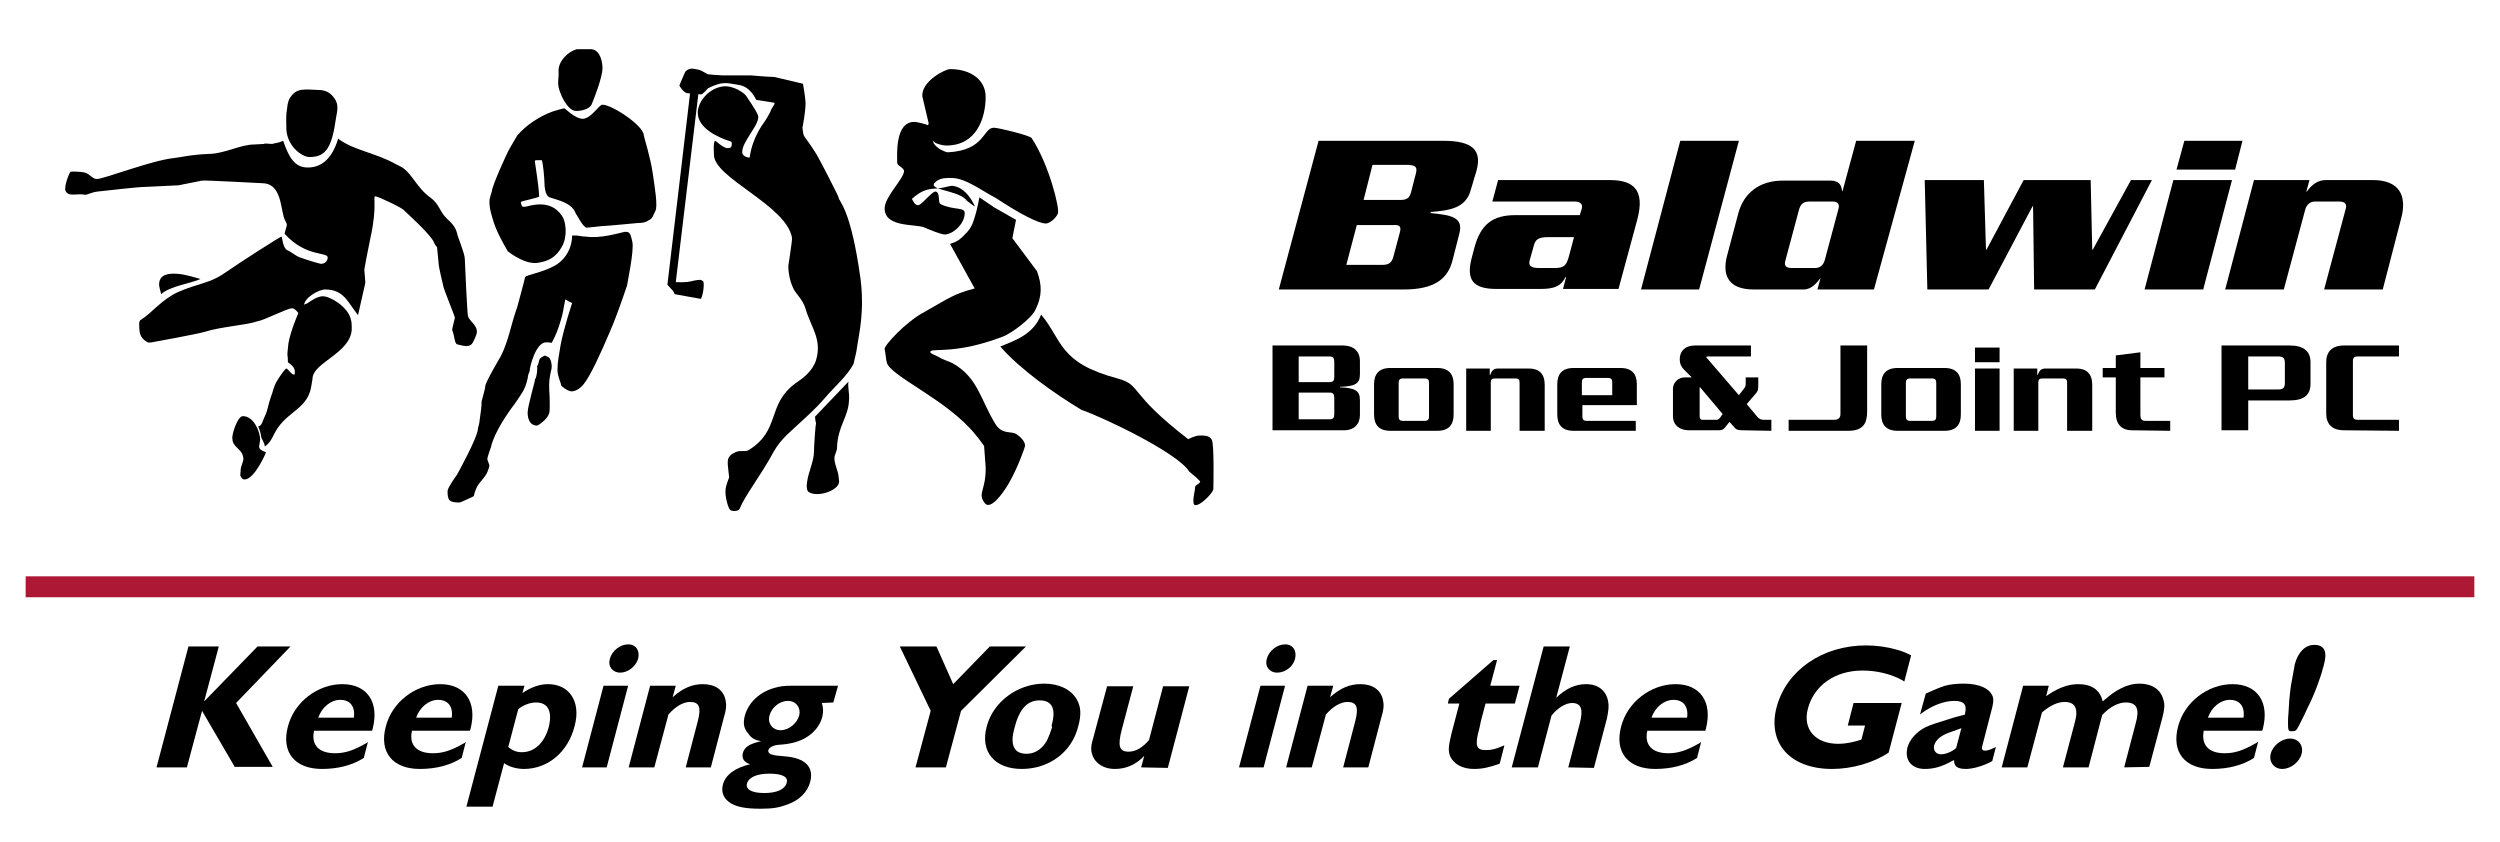
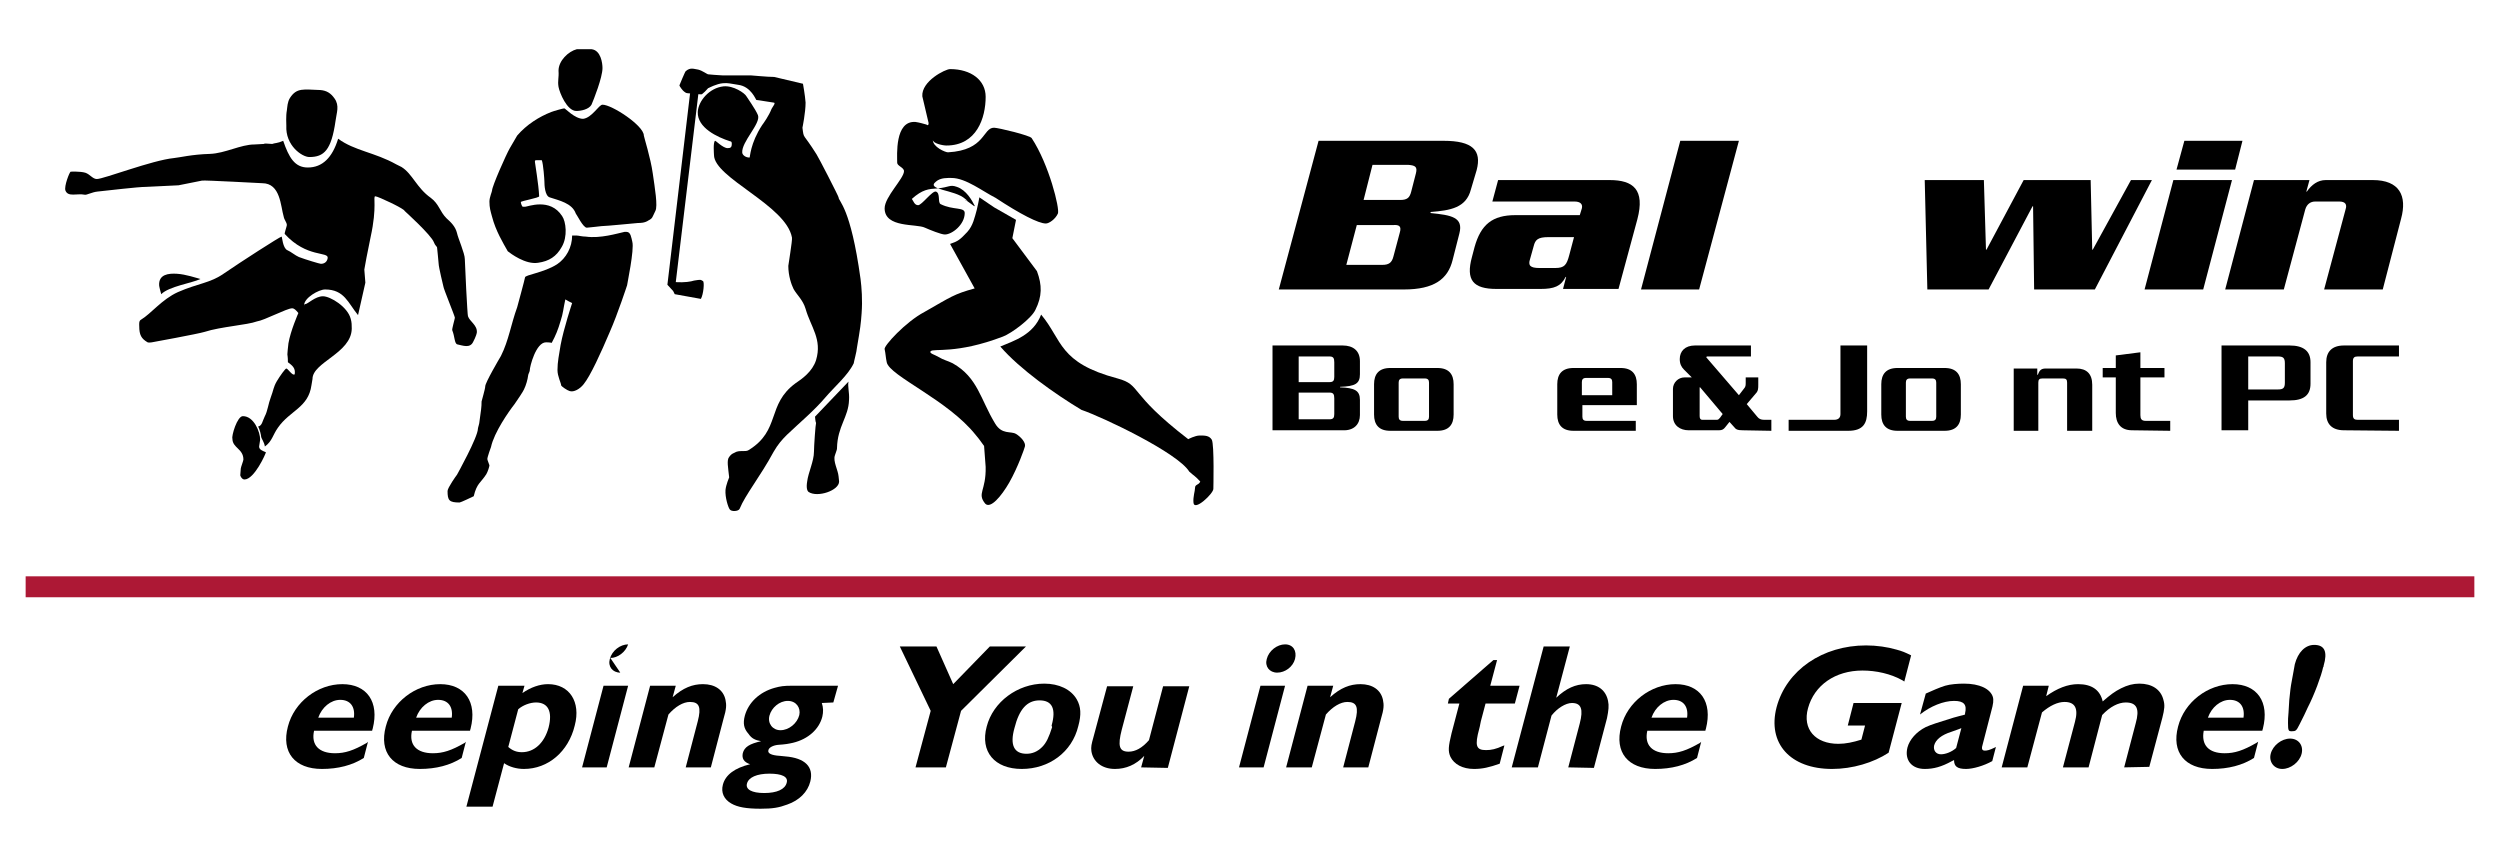
<svg xmlns="http://www.w3.org/2000/svg" id="Layer_1" viewBox="0 0 477.6 160.9">
  <defs>
    <style>.cls-1,.cls-2,.cls-3{stroke-width:0px;}.cls-2{fill:#ad1835;}.cls-3{fill-rule:evenodd;}</style>
  </defs>
-   <path class="cls-1" d="M44.9,146.6l-6.3-10.8-2.9,10.8h-5.8l6.1-23.1h5.8l-2.8,10.5,10.2-10.5h6.3l-10.4,10.8,7,12.2h-7.2v.1Z" />
  <path class="cls-1" d="M60,139.6c-.6,2.7.9,4.3,4,4.3,1.9,0,3.5-.5,6.1-2l.2-.2-.8,3.1c-2.2,1.4-4.9,2.1-8,2.1-5.2,0-7.8-3.2-6.5-8.1,1.2-4.7,5.7-8.1,10.4-8.1s7.1,3.4,5.8,8.5c0,.1-.1.2-.1.4h-11.1ZM65,133.7c-1.8,0-3.5,1.4-4.2,3.4h6.8c.3-2.1-.7-3.4-2.6-3.4Z" />
  <path class="cls-1" d="M78.7,139.6c-.6,2.7.9,4.3,4,4.3,1.9,0,3.5-.5,6.1-2l.2-.2-.8,3.1c-2.2,1.4-4.9,2.1-8,2.1-5.2,0-7.8-3.2-6.5-8.1,1.2-4.7,5.7-8.1,10.4-8.1s7.1,3.4,5.8,8.5c0,.1-.1.2-.1.4h-11.1ZM83.7,133.7c-1.8,0-3.5,1.4-4.2,3.4h6.8c.3-2.1-.7-3.4-2.6-3.4Z" />
  <path class="cls-1" d="M100.1,146.9c-1.4,0-2.8-.4-3.8-1.1l-2.2,8.3h-5l6.1-23.1h5l-.4,1.4c1.6-1.1,3.3-1.7,4.9-1.7,4.1,0,6.3,3.4,5.1,7.9-1.2,5-5.1,8.3-9.7,8.3ZM102.4,134.2c-1.1,0-2.5.5-3.4,1.3l-1.9,7.2c.8.7,1.6,1,2.6,1,2.4,0,4.3-1.8,5.1-4.7.8-3.1-.1-4.8-2.4-4.8Z" />
-   <path class="cls-1" d="M118.5,128.5c-1.5,0-2.4-1.2-2-2.6.4-1.6,2-2.8,3.5-2.8s2.3,1.2,1.9,2.8c-.5,1.5-2,2.6-3.4,2.6ZM111.2,146.6l4.1-15.6h4.7l-4.1,15.6h-4.7Z" />
+   <path class="cls-1" d="M118.5,128.5c-1.5,0-2.4-1.2-2-2.6.4-1.6,2-2.8,3.5-2.8c-.5,1.5-2,2.6-3.4,2.6ZM111.2,146.6l4.1-15.6h4.7l-4.1,15.6h-4.7Z" />
  <path class="cls-1" d="M131,146.6l2.3-8.8c.7-2.7.3-3.7-1.5-3.7-1.3,0-2.8.9-4.1,2.4l-2.7,10.1h-4.9l4.1-15.6h4.9l-.6,2.2c2-1.8,3.8-2.5,5.8-2.5,2.3,0,3.9,1.1,4.3,3,.2,1,.2,1.7-.4,3.7l-2.4,9.2h-4.8Z" />
  <path class="cls-1" d="M157,134.3c.3.9.3,1.7.1,2.6-.6,2.4-2.7,4.3-5.6,5-.9.2-1.4.3-2.9.4-.9.1-1.7.5-1.8,1-.2.6.5,1,2.2,1.1l1,.1c3.8.3,5.5,2,4.8,4.8-.5,2-2.1,3.6-4.4,4.4-1.6.6-2.8.8-5.1.8-2.7,0-4.4-.3-5.6-1-1.4-.8-2-2.1-1.6-3.6.5-1.9,2.3-3.2,5.2-3.9-1.2-.4-1.6-1.1-1.4-2.1.3-1.2,1.3-1.8,3.5-2.3-1.1-.2-1.8-.5-2.4-1.4-.9-1-1.1-2-.7-3.5.7-2.5,2.8-4.5,5.7-5.3,1.1-.3,1.7-.4,3.4-.4h8.7l-.9,3.2-2.2.1h0ZM147,147.8c-2.4,0-4,.7-4.3,1.9-.3,1.1.9,1.8,3.3,1.8s4-.7,4.3-2c.3-1.1-.9-1.7-3.3-1.7ZM150.5,133.9c-1.6,0-3.1,1.3-3.5,2.8s.6,2.8,2.1,2.8c1.6,0,3.2-1.3,3.6-2.9.3-1.4-.6-2.7-2.2-2.7Z" />
  <path class="cls-1" d="M183.6,135.8l-2.9,10.8h-5.8l2.9-10.8-5.9-12.3h7l3.2,7.2,7-7.2h6.9l-12.4,12.3Z" />
  <path class="cls-1" d="M195.2,146.9c-5.2,0-8-3.3-6.7-8.1,1.2-4.7,5.9-8.2,11-8.2,2.8,0,5.1,1.1,6.2,3,.8,1.4.9,2.9.3,5.1-1.2,5-5.6,8.2-10.8,8.2ZM200.9,138.6c.9-3.2.1-4.8-2.3-4.8s-3.9,1.7-4.8,5.3c-.9,3.2-.1,4.9,2.3,4.9,1.1,0,2.1-.4,3-1.3.8-.8,1.3-1.9,1.9-3.8-.1-.2-.1-.3-.1-.3Z" />
  <path class="cls-1" d="M218,146.6l.6-2.2c-1.6,1.7-3.5,2.5-5.6,2.5-2.5,0-4.2-1.4-4.5-3.4-.1-.8,0-1.3.4-2.7l2.6-9.7h5l-2.2,8.3c-.8,3.1-.5,4.2,1.3,4.2,1.3,0,2.6-.7,3.9-2.2l2.7-10.3h5l-4.1,15.6-5.1-.1h0Z" />
  <path class="cls-1" d="M244,128.5c-1.5,0-2.4-1.2-2-2.6.4-1.6,2-2.8,3.5-2.8s2.3,1.2,1.9,2.8c-.4,1.5-1.9,2.6-3.4,2.6ZM236.7,146.6l4.1-15.6h4.7l-4.1,15.6h-4.7Z" />
  <path class="cls-1" d="M256.6,146.6l2.3-8.8c.7-2.7.3-3.7-1.5-3.7-1.3,0-2.8.9-4.1,2.4l-2.7,10.1h-4.9l4.1-15.6h4.9l-.6,2.2c2-1.8,3.8-2.5,5.8-2.5,2.3,0,3.9,1.1,4.3,3,.2,1,.2,1.7-.4,3.7l-2.4,9.2h-4.8Z" />
  <path class="cls-1" d="M281.6,146.9c-2.2,0-3.8-.9-4.5-2.3-.5-1.1-.4-2,.2-4.5l1.5-5.7h-2.2l.2-.9,8.5-7.4h.7l-1.3,4.9h5.6l-.9,3.4h-5.6l-.9,3.4c0,.1-.1.4-.2,1,0,.1-.1.3-.1.4-.9,3.3-.6,4.1,1.3,4.1,1,0,1.9-.2,3.2-.8.1,0,.2-.1.3-.1l-.9,3.5c-2,.7-3.3,1-4.9,1Z" />
  <path class="cls-1" d="M299.6,146.6l2.2-8.4c.7-2.7.3-3.9-1.5-3.9-1.2,0-2.8,1-3.9,2.4l-2.6,9.9h-5l6.1-23.1h5l-2.6,9.8c1.9-1.8,3.7-2.6,5.7-2.6,2.3,0,3.8,1.2,4.2,3.2.2.9.1,1.8-.2,3.3l-2.5,9.5-4.9-.1h0Z" />
  <path class="cls-1" d="M314.7,139.6c-.6,2.7.9,4.3,4,4.3,1.9,0,3.5-.5,6.1-2l.2-.2-.8,3.1c-2.2,1.4-4.9,2.1-8,2.1-5.2,0-7.8-3.2-6.5-8.1,1.2-4.7,5.7-8.1,10.4-8.1s7.1,3.4,5.8,8.5c0,.1-.1.2-.1.4h-11.1ZM319.7,133.7c-1.8,0-3.5,1.4-4.2,3.4h6.8c.3-2.1-.7-3.4-2.6-3.4Z" />
  <path class="cls-1" d="M350,146.9c-8,0-12.4-4.9-10.6-11.8,1.9-7.1,8.8-11.8,17.1-11.8,2,0,4.1.3,5.8.8,1.1.3,1.6.5,2.8,1.1l-1.3,5-.3-.2c-2.3-1.3-5.1-1.9-7.7-1.9-5.2,0-9.2,2.8-10.4,7.2-1.1,4,1.4,6.8,5.8,6.8,1.4,0,2.8-.3,4.4-.8l.7-2.7h-3.3l1.1-4.3h9.2l-2.5,9.5c-2.9,1.9-6.9,3.1-10.8,3.1Z" />
  <path class="cls-1" d="M375.6,146.9c-1.7,0-2.3-.5-2.3-1.7l-.4.2c-2,1.1-3.5,1.5-5.2,1.5-2.5,0-3.9-1.7-3.3-4.1.4-1.5,1.7-3,3.5-3.9,1.1-.5,2.1-.8,5.3-1.8l1.1-.3.8-.2.3-.1v-.2c.4-1.7-.2-2.4-2.1-2.4-2,0-4.5,1-6.5,2.6l1.1-4c1.1-.5,2.7-1.2,3.7-1.5s2.5-.4,3.6-.4c3,0,5,1,5.5,2.5.2.6.1,1.4-.3,2.8l-1.6,6.2c-.3.9-.2,1.3.4,1.3.4,0,.9-.1,1.9-.6l.2-.1-.7,2.7c-1.6.9-3.7,1.5-5,1.5ZM374.7,139.1l-.5.2-1.4.5c-1.9.6-3,1.5-3.3,2.6-.2.9.3,1.7,1.3,1.7.8,0,2-.4,2.9-1.2l1-3.8Z" />
  <path class="cls-1" d="M405.8,146.6l2.2-8.4c.8-2.8.2-4-1.9-4-1.4,0-3,.8-4.5,2.4l-2.6,10h-4.9l2.3-8.7c.7-2.6,0-3.8-2-3.8-1.3,0-2.8.7-4.3,2l-2.8,10.5h-4.9l4.1-15.6h4.9l-.5,2c2.1-1.5,4.1-2.3,6.1-2.3,2.6,0,4.2,1.1,4.7,3.3,1.5-1.3,2.3-1.9,3.5-2.5s2.3-.9,3.5-.9c2.4,0,4.1,1.1,4.6,3.1.3,1,.2,1.8-.2,3.4l-2.5,9.4-4.8.1h0Z" />
  <path class="cls-1" d="M421,139.6c-.5,2.7.9,4.3,4,4.3,1.9,0,3.5-.5,6.1-2l.3-.2-.8,3.1c-2.2,1.4-4.9,2.1-8,2.1-5.2,0-7.8-3.2-6.5-8.1,1.2-4.7,5.7-8.1,10.4-8.1s7.1,3.4,5.8,8.5c0,.1-.1.2-.1.4h-11.2ZM426,133.7c-1.8,0-3.5,1.4-4.2,3.4h6.8c.3-2.1-.7-3.4-2.6-3.4Z" />
  <path class="cls-1" d="M436,146.9c-1.6,0-2.6-1.4-2.2-2.9.4-1.6,2.1-2.9,3.7-2.9s2.6,1.3,2.2,2.9c-.4,1.6-2.1,2.9-3.7,2.9ZM440.9,135.1c-.2.4-.4.9-.7,1.5-.4.8-.7,1.4-.9,1.8-.6,1.2-.7,1.3-1.5,1.3-.6,0-.7-.1-.7-1.6,0-.4,0-1.1.1-2,.1-1.2.1-2.2.2-2.9.1-1,.2-2,.4-3,.2-1.2.5-2.6.6-3.3.6-2.3,2-3.7,3.7-3.7,2,0,2.6,1.3,1.8,4,0,.1,0,.2-.1.3-.3,1.5-1.7,5.3-2.9,7.6Z" />
  <path class="cls-3" d="M181.5,13.2c4,0,6.8,2.1,6.8,5.3,0,4-1.7,9.3-7.5,9.3-.7,0-2.6-.4-2.6-1.1,0,1.4,2.4,2.4,2.9,2.4,7.2-.4,6.6-4.7,8.8-4.7.8,0,7,1.5,7.2,2,3.3,5,5.4,13.5,5,14.4-.5,1.1-1.7,1.9-2.3,1.9-1.4,0-4.9-1.8-9.6-4.9-2.4-1.2-5.7-3.8-8.4-3.8-.7,0-2.1-.1-3,.7-2,1.6,3.6,1.5,5.6,3.3,1.4,1.2-.1-.2.1.4-.5-.8,2,1.5,1.7.9-.5-1-1.6-3-3.4-3.6-1.4-.5-1.4.1-3.8.3-1.6.1-2.8.2-4.8,2,.3.4.5,1.2,1.2,1.2s2.7-2.8,3.4-2.6c.9.3.3,2.1.9,2.4,2.4,1.2,4.6.5,4.6,1.7,0,2.2-2.4,4.1-3.8,4.1-.7,0-2.9-.9-3.8-1.3-1.6-.8-7.7.1-7.7-3.7,0-2.2,3.7-5.7,3.7-7.1,0-.7-1.3-1-1.3-1.6,0-1.4-.5-8.1,3.5-7.8.7.1,1.4.3,2.1.5,0,0,.4.4.4-.3l-1.2-5.1c-.2-2.9,4.4-5.2,5.3-5.2h0Z" />
  <path class="cls-1" d="M186.2,55.1l-4.7-8.5c1.5-.5,1.9-.8,3.3-2.3,1.1-1.2,1.4-2.8,1.8-4.2.2-.8.4-1.9.5-2.4l2.8,1.9,4.2,2.4-.7,3.5,4.7,6.3c1,2.7,1,4.8-.3,7.4-.8,1.7-4.6,4.5-6.2,5.1-8.9,3.4-13.3,2.2-13.8,2.8-.4.4.9.7,1.5,1.1,1,.6,1.7.7,2.7,1.2,4.8,2.7,5.3,6.9,8.1,11.5,1.3,2.2,3,1.4,4,2s1.9,1.7,1.7,2.4c-.1.4-1.3,3.9-3,6.9-1.5,2.6-3.6,5.1-4.6,4-1.6-2,.2-2.4.1-7l-.3-4c-.6-.8-.9-1.3-1.6-2.1-5.3-6.7-16.5-11.3-17-13.9-.2-.9-.2-1.6-.4-2.5-.2-.6,4-5.2,7.6-7.1,5.1-2.9,5.6-3.4,9.6-4.5h0Z" />
  <path class="cls-1" d="M198.9,60.1c4.1,4.9,3.3,9.2,14.6,12.2,4.7,1.3,1.8,2.6,13.5,11.6,0,0,1.3-.7,2.2-.7,1,0,1.8,0,2.3.8.5.9.3,9.4.3,9.4,0,.9-3.7,4.4-3.8,2.6-.1-1.1.3-2.2.3-2.8,0-.7.7-.5,1-1.2-1-1.1-1.1-1-2.1-1.9-2.2-3.6-16.5-10.4-20.6-11.8-5-3-11.8-7.8-15.5-12.1,2.6-1.1,6.3-2.2,7.8-6.1h0Z" />
  <path class="cls-1" d="M162.1,72.9c-.2.9.2,2.1.1,3.5-.1,3.3-2.2,5-2.3,9.2,0,.2,0,.3-.4,1.4s.6,2.8.7,4c.1,1.1.1.8.1,1,0,1.7-4.1,3.1-5.8,2-.3-.2-.5-.8-.3-2,.2-1.7,1.3-3.9,1.3-5.7,0-1,.3-5.3.4-5.5-.1-.1-.2-1.1-.2-1.2l6.4-6.7h0Z" />
  <path class="cls-1" d="M133.4,13.3c.8.2,1.7.9,1.9.9,0,0,2.1.2,2.7.2h5.4c.2,0,3.2.3,4.5.3l5.5,1.3s.4,2.2.5,3.6c0,1.9-.6,4.8-.6,4.8.3,2.3,0,.8,2.7,5.1.4.6,4.2,8,4.2,8.2,0,.8,2.3,1.8,4.2,15.6.2,1.6.4,4,.2,6.6-.1,1.7-.4,3.7-.5,4.2-.1.8-.4,2.2-.4,2.4,0,.5-.6,2.7-.6,2.9-1.1,2.3-3.6,4.4-5.4,6.5-2.2,2.6-5,4.9-7.4,7.2-.9.9-1.7,1.8-2.5,3.2-2.6,4.8-5.4,8.2-6.5,10.9-.2.5-1.6.6-1.9.1-.3-.4-.9-2.3-.8-3.7.1-1,.7-2.4.7-2.4-.2-1.9-.5-3.3,0-3.9.3-.4.5-.6,1-.8.9-.6,2.1-.1,2.7-.5,6.2-3.8,3.4-8.7,9-12.8,1.2-.8,3.2-2.2,3.9-4.4,1.2-4-1-6.3-2-9.8-.5-1.7-1.7-2.7-2.3-3.8-.4-.8-1-2.5-1-4.4,0-.2.8-4.9.7-5.4-1.1-6.2-14.9-11.4-14.9-15.8,0-.2-.2-2.4.2-2.7.1-.1,1.5,1.4,2.4,1.4.5,0,.8-.1.8-.8,0-.2,0-.5-.3-.5-2.5-.8-6.3-2.6-6.2-5.6.1-2.1,2.2-4.6,4.9-4.9,1.9-.2,4.1,1.3,4.4,1.9.1.2,1.7,2.4,2.2,3.6.6,1.6-3.2,5.1-3,7.2.1.5.7.9,1.4.9.1,0,.1-2.7,2.4-6.2.3-.4,1.3-1.8,1.8-3.1.2-.4.9-1.2.4-1.2-.2,0-3-.5-3.3-.5-.1,0-1-2.6-3.5-2.9-1.4-.2-1.9-.4-2.9-.3-1.2.1-2.7.9-2.7.9-.2,0-.4.5-1.3,1.2-.2.1-2.6-.2-2.8-.2s-.5-.2-.6-.3c-.2-.1-.9-1-.9-1.2,0,0,1.1-2.7,1.2-2.7.9-.8,1.6-.4,2.4-.3h0Z" />
  <path class="cls-1" d="M132,16.4l-4.5,38,1.1,1.2.3.6,5,.9c.5-.9.7-3.2.4-3.4-.5-.3-.4-.3-1.7-.1-.6.2-1.8.4-3.5.3l4.5-37.5h-1.6Z" />
  <path class="cls-1" d="M46.4,79.5c2.1,0,3.3,3,3.3,4.5,0,.2-.2,1.1-.2,1.3,0,.6.6.8,1.3,1.1,0,.2-2.2,5.2-4.1,5.2-.5,0-.8-.7-.8-.8,0-.2.1-1.1.1-1.3s.5-1.5.5-1.7c0-2.1-2.1-2.2-2.1-4-.2-.5.9-4.3,2-4.3h0Z" />
  <path class="cls-1" d="M33.8,52.3c1.7.1,3.7.8,4.5,1-1.7.8-6,1.4-7.5,2.9-.1-.3-.4-1.5-.4-1.7-.1-2.1,1.8-2.3,3.4-2.2h0Z" />
  <path class="cls-3" d="M64.6,26.5c3.1,2.3,7,2.6,11.1,4.9l1,.5c2.1,1.3,2.9,4,5.6,5.9,1.6,1.2,1.7,2.6,3,3.9.9.8,1.7,1.6,2,2.8.2,1,1.5,3.9,1.5,5,0,.7.5,10.9.6,10.9.3,1,1.8,1.7,1.7,3.1-.1.7-.7,1.8-.7,1.8-.6,1.3-2,.7-3,.5-.6-.1-.5-1.5-1-2.7-.1-.2.5-2.2.5-2.4,0-.3-2.2-5.6-2.2-6,0,0-.9-3.7-.9-4.3,0-.2-.3-3.1-.3-3.1,0-.2-.4-.4-.6-1-.5-1.4-5.6-6-5.6-6,0-.4-5.1-2.8-5.6-2.8s.4,1.9-.9,7.8c-.5,2.4-1.2,6-1.2,6.2s.2,2.3.2,2.5l-1.4,6.2c-1.9-2.3-2.6-4.9-6.3-4.9-1.2,0-4,1.6-4,3,0,.6-.1-.2.2-.2.5,0,1.9-1.5,3.4-1.5,1.4,0,4.7,2,5.3,4.3.2.7.2,1.2.2,1.9-.1,4.7-7.5,6.4-7.5,9.6,0,.2-.2,1-.2,1.2-.6,4.3-4.1,4.8-6.4,8.1-1,1.4-1.1,2.6-2.5,3.6-.1-.8-.7-1.6-.7-1.8,0-.3-.3-1.6-.6-2,.8-.2.8-1,1.3-2,.5-.9.7-2.5,1.1-3.5.6-1.6.5-2,1.2-3.2.6-1,1.6-2.4,1.8-2.4.3,0,1.2,1.5,1.6,1.1.2-1.2-.5-1.7-1.3-2.3,0-1.1-.1-1.3-.1-1.5s.1-1.3.2-2.1c.4-2.4,1.9-5.8,1.9-5.8-.5-.6-.8-.9-1.2-.9-1,0-5.3,2.3-6.7,2.5-1.9.7-6.9,1-10,2-1.3.4-10.1,2-10.1,2-.2,0-.5.1-.8,0-1.2-.7-1.6-1.4-1.6-3.1,0-.2-.1-1,.3-1.2,2-1.2,4-3.9,7.1-5.3,3.9-1.7,6.1-1.7,8.7-3.5,3.2-2.2,10.8-7.1,11.1-7.1.1,0,.2,2.2,1.1,2.6.7.3,1.5,1,2.2,1.3,1.3.5,4,1.3,4.2,1.3.7,0,1.2-.4,1.3-1.1.2-1.3-4,0-8.2-4.6-.1-.1.4-1.5.4-1.7,0-.5-.5-1-.6-1.6-.6-2-.6-6.4-4.1-6.4-.2,0-11-.6-11.5-.5l-4.5.9-6.2.3c-1.6,0-7.3.7-9.3.9-1,.1-2.1.7-2.4.6-1.5-.3-3.2.5-3.7-.8-.3-.8.8-3.6,1-3.6,0,0,1.8-.1,2.8.2.9.3,1.4,1.2,2.2,1.2,1.3,0,10.6-3.6,14.7-4,1.1-.1,3.4-.7,6.9-.8,2.9-.1,5.9-1.8,8.5-1.8.2,0,1.5-.1,1.8-.1.1-.1.4-.1,1.6,0,.5-.2,1-.1,2.1-.6,1.1,3.2,2.2,5.1,4.7,5.1,2.8,0,4.7-1.9,5.8-5.5h0Z" />
  <path class="cls-1" d="M61.2,17.2c1.2.1,2,.6,2.7,1.6,1,1.4.4,2.7.2,4.3-.8,5.6-2.2,6.9-5,6.9-1.4,0-4.6-2.2-4.4-6,0-.2-.1-1.9.1-2.9.1-.7.1-1.6.6-2.4,1.3-2,2.6-1.6,5.8-1.5h0Z" />
  <path class="cls-1" d="M110.2,9.4h2.8c1.8.2,2.1,2.7,2.1,3.6,0,1.8-1.7,6.1-2.1,7-.5.9-2,1.2-2.9,1.2-1.8,0-3.2-3.5-3.4-4.6-.2-1.2.1-1.7,0-3.1,0-1.9,1.9-3.7,3.5-4.1h0Z" />
-   <path class="cls-1" d="M103.4,68.3c.9-.6.7-.3,1.1-.2.8.2.9,1.5.9,2,0,.4-.3,1.3-.4,2.2-.2,1.4,0,3.5,0,3.5,0,.7.1,2.7-.1,3.2-.4,1.2-2.1,2.3-2.3,2.3-1.5,0-1.8-1.5-1.8-2.5,0-1.2,1.5-6.2,1.4-6.3.4-.5.5-2.4.4-2.5.5-.8.2-1.3.8-1.7h0Z" />
  <path class="cls-1" d="M115.1,20c1.8,0,7.9,4,7.9,5.9,0,.2,1.3,4.3,1.7,7.2.4,2.8,1,6.3.5,7.2-.6,1.2-.5,1.4-1.3,1.8-.7.5-1.6.5-2,.5-.2,0-6.1.6-7,.6,0,0-2.6.3-2.8.3-.7,0-1.9-2.5-2.1-2.7-.7-2-3.2-2.5-5-3.1-.9-.3-1-2.3-1-3.1,0-.2-.2-3.3-.5-4h-1c-.4,0-.3.2-.3.4s.7,4.2.8,6.5c0,.3-3.5.9-3.5,1.1s.2.9.4.9h.4c.5,0,4.8-1.8,7.1,1.8.7,1,1.1,3.9-.1,5.9-1,1.8-2.4,2.7-4.5,3-2.4.4-5.3-1.8-5.8-2.2-.9-1.6-2.3-3.9-3-6.6-.3-1.1-.5-1.7-.5-2.9,0-.8.5-1.9.5-2.1,0-.8,2.7-6.9,3.4-8.1.4-.7,1-1.7,1.4-2.4,1.8-2.1,4.2-3.6,6.5-4.5.5-.2,2.3-.7,2.5-.7s2,2,3.6,2c1.7-.2,3-2.7,3.7-2.7h0Z" />
  <path class="cls-1" d="M119.3,44.3h.4c.8,0,.9,1.1,1.1,1.9.4,1.5-1,8.1-1,8.3,0,0-1.8,5.5-3.3,8.9-1.7,4-3.7,8.4-5,10-.7.9-1.9,1.6-2.7,1.3-.4-.1-1.6-.9-1.6-1.1,0-.4-.7-1.7-.7-2.9,0-1.6.3-2.9.6-4.8.6-3.2,2.2-8,2.2-8-.4-.2-1-.5-1.3-.7-.4,1.8-.4,2.6-.9,4.1-.5,1.7-.9,2.7-1.7,4.2-.4-.1-.9-.1-1.1-.1-1.9,0-3.1,4.6-3.1,5.4,0,.2-.3.7-.3.9-.1.8-.4,1.9-.8,2.7-.1.3-1.3,2.1-1.8,2.8-1.1,1.4-3.9,5.4-4.5,8.2,0,0-.7,1.9-.7,2.3,0,.2.4,1.1.4,1.2,0,.2-.3,1.2-.6,1.7-1.1,1.7-1.8,1.7-2.4,4.2-.2.1-2.5,1.2-2.7,1.2-2,0-2.3-.4-2.3-2.2,0-.6,1.7-3,1.8-3.1,0,0,4-7.2,4-8.8,0-.2.3-1,.3-1.4.3-2.2.4-2.7.4-3.8,0-.1.7-2.4.7-2.9,0-.7,2.7-5.3,3-5.8,1.5-3,1.9-6,3.1-9.3,0,0,1.5-5.5,1.5-5.7,0-.5,3.6-.9,6.1-2.5,1.8-1.2,2.9-3.3,2.9-5.5h.9c.3,0,1,.2,1.7.2,2.8.4,6-.6,7.4-.9h0Z" />
  <path class="cls-1" d="M119.3,29.3c.2,1.1.3,2.2.5,3.3.1.7.5,1.9.5,2.1s.4,2.4.4,2.9c0,.2,0,.7-.3.8s-.8-.5-.8-.5c-.4-.5-.5-2.3-.5-2.4,0-.2-.3-5.1-.3-5.1,0,0,.2-1,.5-1.1h0Z" />
  <path class="cls-3" d="M259.8,79.3v-2.9c0-1.8-1-2.3-3.8-2.4v-.1c2.9-.1,3.8-.6,3.8-2.4v-2.5c0-2-1.3-3-3.3-3h-13.4v16.2h13.4c2.2.1,3.3-1.2,3.3-2.9h0M254.9,72c0,.7-.2,1-.9,1h-5.9v-4.9h5.9c.7,0,.9.3.9,1.1v2.8h0M254.9,79.1c0,.7-.2,1-.9,1h-5.9v-5.1h5.9c.7,0,.9.3.9,1.1v3h0Z" />
  <path class="cls-3" d="M277.7,79.2v-5.8c0-1.9-.9-3.1-3.1-3.1h-9c-2.2,0-3.1,1.2-3.1,3.1v5.8c0,1.9.9,3.1,3.1,3.1h9c2.2,0,3.1-1.2,3.1-3.1h0M273,79.6c0,.5-.2.8-.8.8h-4.2c-.6,0-.8-.3-.8-.8v-6.5c0-.5.2-.8.8-.8h4.2c.6,0,.8.3.8.8v6.5h0Z" />
-   <path class="cls-1" d="M295.1,82.3v-8.8c0-2.1-1.1-3.1-3-3.1h-5.9c-.9,0-1.2.4-1.5,1.2h-.1v-1.2h-4.5v11.9h4.7v-9.2c0-.6.2-.8.8-.8h3.9c.6,0,.8.2.8.8v9.2h4.8Z" />
  <path class="cls-3" d="M312.7,77.4v-4c0-1.9-.9-3.1-3.1-3.1h-9c-2.2,0-3.1,1.2-3.1,3.1v5.8c0,1.9.9,3.1,3.1,3.1h11.9v-1.9h-9.4c-.6,0-.8-.3-.8-.8v-2.2h10.4M308,75.5h-5.8v-2.5c0-.5.2-.8.8-.8h4.2c.6,0,.8.3.8.8v2.5h0Z" />
  <path class="cls-3" d="M338.4,82.3v-2.1h-1.4c-.6,0-1-.2-1.3-.6l-2-2.4,1.7-2c.5-.5.5-1,.5-1.7v-1.4h-2.4v1c0,.4,0,.8-.3,1.1l-1,1.3-6.2-7.2c-.1-.1.1-.2.1-.2h8.4v-2.1h-10.7c-1.9,0-2.9,1.1-2.9,2.6,0,.9.3,1.5.8,2l1.5,1.5h-1.4c-1.2,0-2.2,1-2.2,2.2v5.2c0,1.8,1.4,2.7,3,2.7h5.8c.6,0,.9-.2,1.2-.6l.8-1,.9,1c.3.4.6.6,1.6.6l5.5.1h0M329.1,79.1l-.5.7c-.2.2-.3.4-.6.4h-2.8c-.3,0-.5-.2-.5-.7v-5.5h.1l4.3,5.1h0Z" />
  <path class="cls-1" d="M356.7,78.6v-12.6h-5.1v13.1c0,.7-.4,1.1-1.2,1.1h-8.7v2.1h11.4c2.9,0,3.6-1.5,3.6-3.7h0Z" />
  <path class="cls-3" d="M374.6,79.2v-5.8c0-1.9-.9-3.1-3.1-3.1h-9c-2.2,0-3.1,1.2-3.1,3.1v5.8c0,1.9.9,3.1,3.1,3.1h9c2.2,0,3.1-1.2,3.1-3.1h0M369.9,79.6c0,.5-.2.8-.8.8h-4.2c-.6,0-.8-.3-.8-.8v-6.5c0-.5.2-.8.8-.8h4.2c.6,0,.8.3.8.8v6.5h0Z" />
-   <path class="cls-3" d="M382,69.2v-2.8h-4.7v2.8h4.7M382,82.3v-11.9h-4.7v11.9h4.7Z" />
  <path class="cls-1" d="M399.7,82.3v-8.8c0-2.1-1.1-3.1-3-3.1h-5.9c-.9,0-1.2.4-1.5,1.2h-.1v-1.2h-4.5v11.9h4.7v-9.2c0-.6.2-.8.8-.8h3.9c.6,0,.8.2.8.8v9.2h4.8Z" />
  <path class="cls-1" d="M414.6,82.3v-1.9h-4.7c-.8,0-1-.4-1-1.1v-7.2h4.6v-1.8h-4.6v-3l-4.7.6v2.4h-2.5v1.8h2.5v6.8c0,1.9.9,3.3,3.1,3.3l7.3.1h0Z" />
  <path class="cls-3" d="M441.4,73.3v-4.1c0-2.1-1.3-3.2-4-3.2h-13v16.2h5.1v-5.7h7.9c2.7,0,4-1,4-3.2h0M436.5,73.1c0,1-.3,1.3-1.3,1.3h-5.7v-6.3h5.7c1,0,1.3.3,1.3,1.3v3.7h0Z" />
  <path class="cls-1" d="M458.3,82.3v-2.1h-7.9c-.6,0-.9-.2-.9-.9v-10.3c0-.7.3-.9.9-.9h7.9v-2.1h-10.5c-2.3,0-3.4,1.2-3.4,3.2v9.8c0,2,1.1,3.2,3.4,3.2l10.5.1h0Z" />
  <path class="cls-3" d="M282.1,32.5c1-3.8-.8-5.6-6.3-5.6h-23.9l-7.6,28.4h23.9c5.8,0,8.4-2,9.3-5.6l1.3-5.1c.8-3.1-1.5-3.5-5.5-3.9v-.2c3.8-.3,6.8-.8,7.7-4.3l1.1-3.7h0M270.5,33.1l-.9,3.5c-.3,1.2-.8,1.6-2.1,1.6h-7l1.7-6.7h6.9c1.3.1,1.7.4,1.4,1.6h0M267.4,44.5l-1.2,4.5c-.3,1.2-.9,1.6-2.1,1.6h-6.9l2-7.6h6.9c1.2-.1,1.7.2,1.3,1.5h0Z" />
  <path class="cls-3" d="M312.8,41.9c1.5-5.7-.8-7.5-5.3-7.5h-21.3l-1.1,4.1h15.7c1.1,0,1.6.5,1.4,1.3l-.4,1.3h-12.3c-4.4,0-6.6,1.8-7.8,6.1l-.5,1.9c-1.2,4.4.2,6.1,4.7,6.1h8.4c2.6,0,3.9-.5,4.8-2.3h.1l-.6,2.3h10.6l3.6-13.3h0M300.7,45.3l-.9,3.4c-.5,1.9-.9,2.5-2.7,2.5h-3c-1.8,0-2.2-.5-1.8-1.7l.7-2.5c.3-1.2.8-1.7,2.8-1.7h4.9Z" />
  <polygon class="cls-1" points="332.2 26.9 321 26.9 313.5 55.3 324.6 55.3 332.2 26.9" />
-   <path class="cls-3" d="M365.8,26.9h-11.2l-2.6,9.6h-.1c-.1-1.3-.7-2-2.3-2h-9c-4.6,0-7.5,2.5-8.5,6.2l-2.2,8.3c-.9,3.6.3,6.3,5.1,6.3h9.6c1.5,0,2.5-1.3,3.2-2.2l-.6,2.2h10.8l7.8-28.4h0M351.2,40l-2.6,9.7c-.3,1-.9,1.5-1.9,1.5h-4.4c-1.2,0-1.5-.5-1.2-1.5l2.6-9.7c.3-1,.8-1.5,2-1.5h4.4c1,0,1.4.5,1.1,1.5h0Z" />
  <polygon class="cls-1" points="411.1 34.4 407.1 34.4 399.8 47.7 399.7 47.7 399.4 34.4 386.6 34.4 379.5 47.7 379.4 47.7 379 34.4 367.7 34.4 368.2 55.3 379.9 55.3 388.3 39.4 388.4 39.4 388.6 55.3 400.2 55.3 411.1 34.4" />
  <path class="cls-3" d="M428.4,26.9h-11.1l-1.5,5.5h11.2l1.4-5.5h0M426.4,34.4h-11.2l-5.5,20.9h11.2l5.5-20.9h0Z" />
  <path class="cls-1" d="M458.7,41.8c1.2-4.4-.3-7.4-5.4-7.4h-9c-1.5,0-2.7.9-3.6,2.2h-.1l.6-2.2h-10.6l-5.5,20.9h11.2l4.1-15.3c.3-1,1-1.5,1.9-1.5h4.6c1.2,0,1.5.6,1.2,1.5l-4.1,15.3h11.2l3.5-13.5h0Z" />
  <rect class="cls-2" x="4.9" y="110.1" width="467.8" height="4" />
</svg>